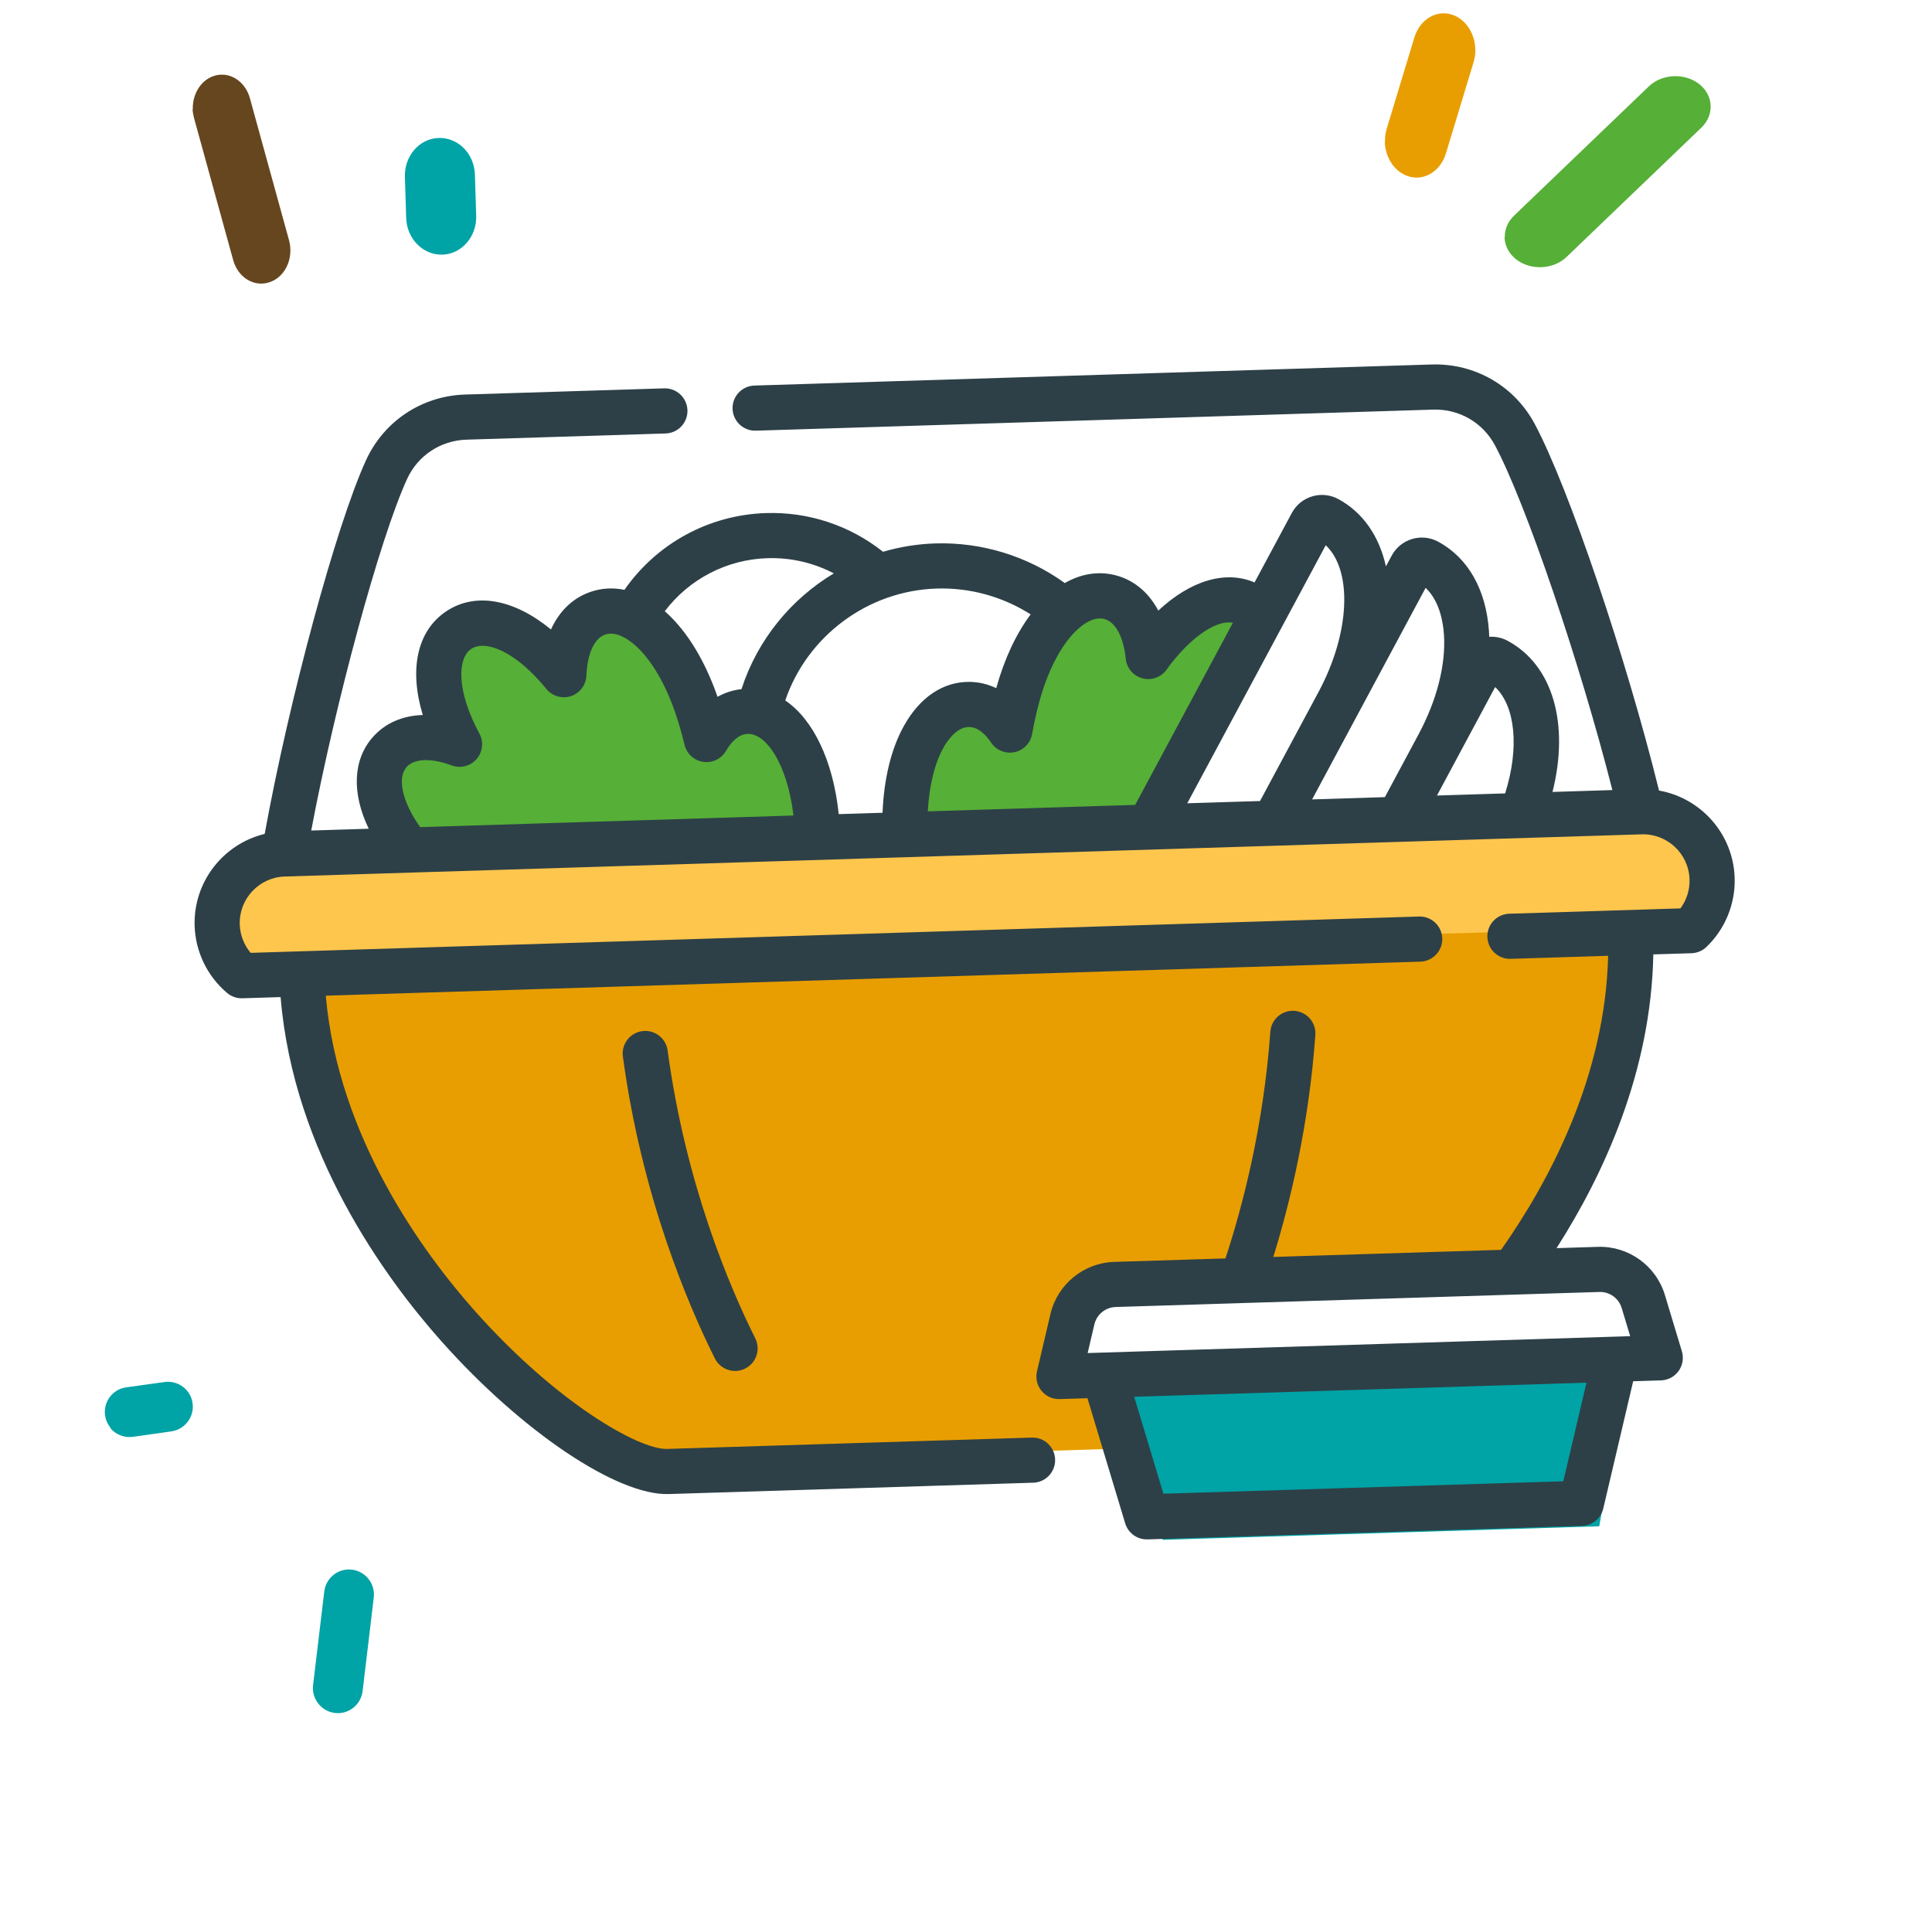
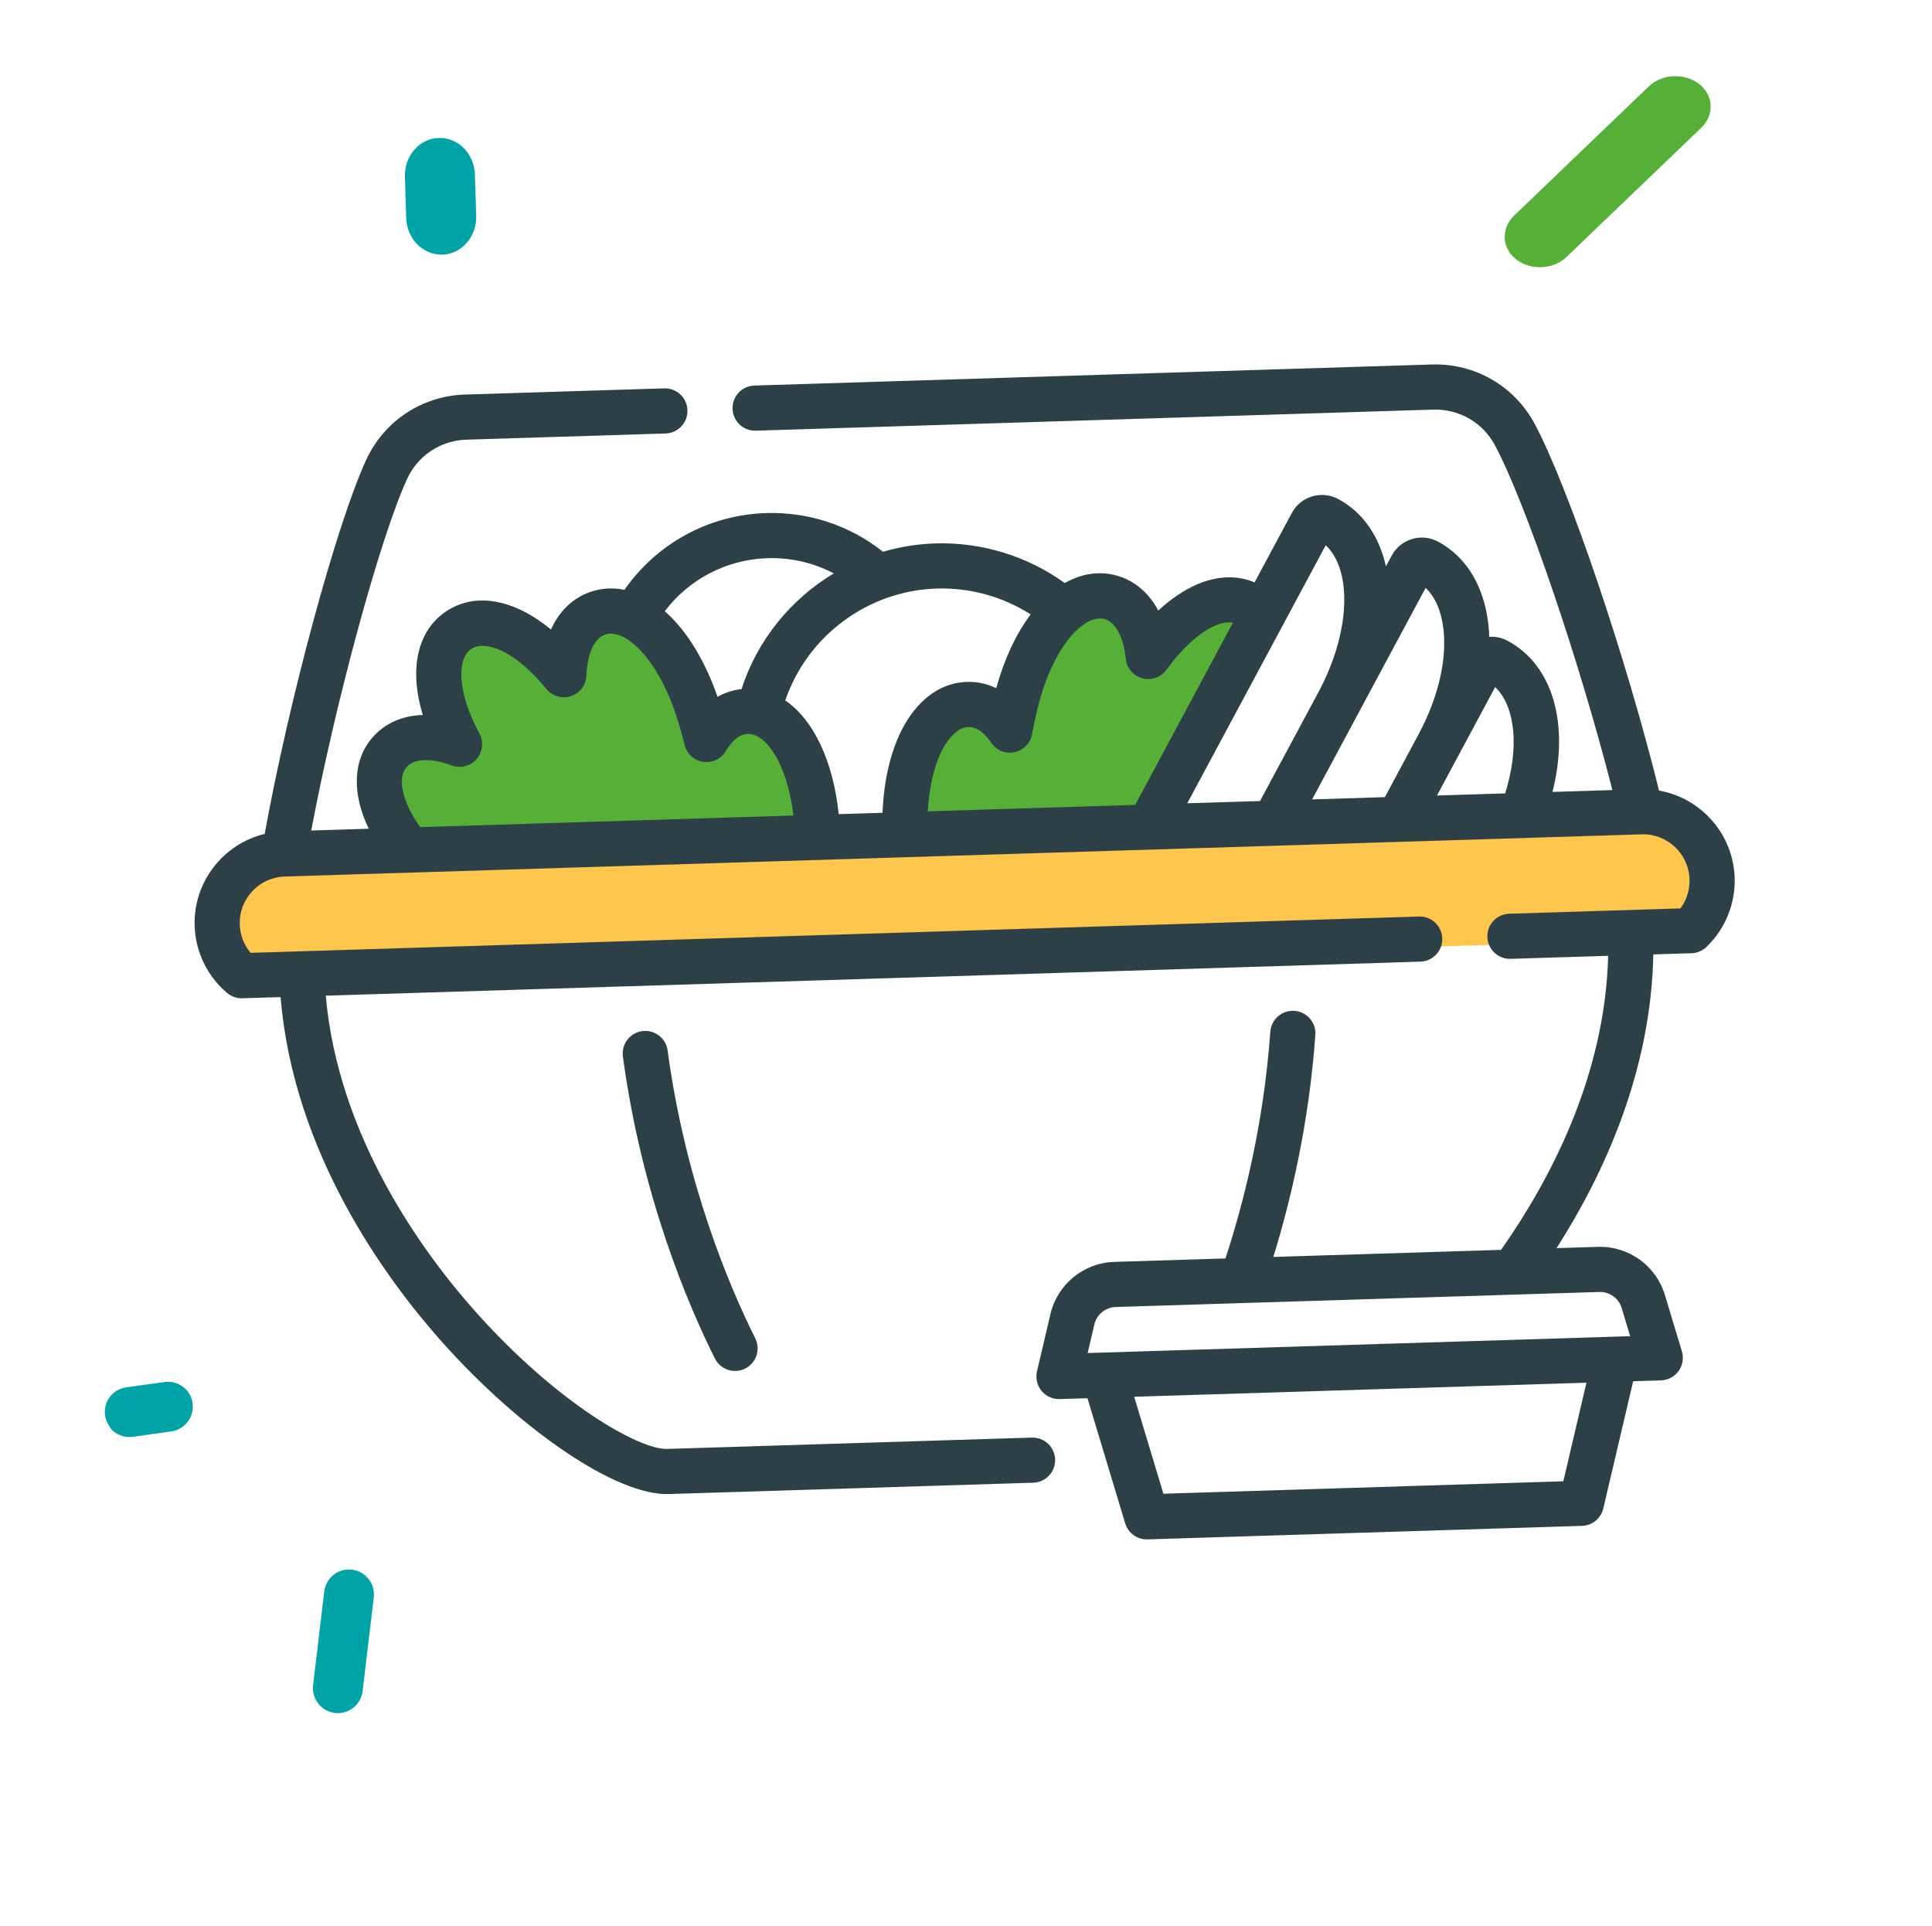
<svg xmlns="http://www.w3.org/2000/svg" width="330" height="329" viewBox="0 0 330 329" fill="none">
  <g clip-path="url(#clip0_754_2970)">
-     <path d="M198.716 262.99C197.393 263.031 193.134 243.216 191.169 233.304L197.725 231.105L278.79 228.585L273.164 260.675L198.716 262.99Z" fill="#00A3A6" />
    <path d="M292.129 144.343L283.707 136.675L58.062 143.69L46.617 144.046L40.199 148.21L37.298 160.194L42.45 167.964L264.825 161.05C272.435 160.153 287.994 158.744 289.351 160.288C290.709 161.831 291.769 150.301 292.129 144.343Z" fill="#FFC64D" />
    <path d="M135.912 125.711L138.068 142.1L154.508 141.589L155.845 131.674L160.471 121.656L166.996 119.808L172.081 124.587L175.114 116.264L179.74 106.247L186.213 102.754L192.79 102.55L196.333 110.668L199.519 107.278L210.874 101.987L215.909 105.122L197.304 141.905L83.865 145.432L70.662 144.196L65.627 141.062L65.32 131.197L70.099 126.112L76.727 127.551L74.827 119.382L76.164 109.467L84.282 105.923L96.046 113.786C96.526 111.576 97.805 106.819 99.079 105.463C100.353 104.107 106.186 104.693 108.943 105.156C113.532 111.596 122.719 124.805 122.76 126.12C122.801 127.435 124.901 124.408 125.946 122.73L135.912 125.711Z" fill="#56AF37" />
-     <path d="M275.904 182.246L280.12 159.076C280.361 157.752 127.872 163.261 51.597 166.181L51.802 172.757C51.853 174.401 57.603 200.553 60.993 203.738C63.706 206.287 75.889 224.12 81.642 232.718L110.153 249.934L192.355 247.378L190.303 234.277L182.082 234.532L181.98 231.244L186.554 219.582L258.893 217.334L275.904 182.246Z" fill="#E89E00" />
    <path d="M283.375 135.02C277.792 112.398 267.931 83.222 262.142 72.407C258.667 65.914 251.929 62.023 244.557 62.252L128.86 65.849C126.732 65.915 125.061 67.694 125.127 69.822C125.193 71.95 126.972 73.622 129.1 73.555L244.797 69.959C249.22 69.821 253.261 72.153 255.345 76.046C260.635 85.928 269.942 113.408 275.406 134.937L265.18 135.255C268.096 123.632 265.253 113.595 257.509 109.439C256.531 108.914 255.45 108.689 254.37 108.76C254.36 108.457 254.35 108.153 254.33 107.854C253.85 100.709 250.76 95.257 245.627 92.503C242.789 90.98 239.24 92.049 237.717 94.888L236.727 96.732C235.586 91.619 232.845 87.52 228.565 85.223C225.727 83.7 222.178 84.77 220.654 87.609L214.287 99.474C209.314 97.349 203.337 99.163 197.846 104.284C196.214 101.21 193.756 99.12 190.66 98.282C187.734 97.49 184.719 97.954 181.876 99.578C175.473 94.965 167.666 92.566 159.749 92.812C156.679 92.908 153.689 93.401 150.83 94.239C145.162 89.741 138.121 87.401 130.849 87.627C121.11 87.93 112.193 92.798 106.66 100.74C104.721 100.336 102.78 100.439 100.909 101.072C97.871 102.1 95.547 104.339 94.11 107.509C87.83 102.343 81.219 101.073 76.221 104.406C71.224 107.739 69.855 114.33 72.212 122.114C68.733 122.224 65.774 123.508 63.656 125.918C60.246 129.8 60.078 135.519 62.983 141.541L53.159 141.846C57.276 120.02 64.858 92.014 69.524 81.822C71.361 77.808 75.25 75.229 79.674 75.091L113.688 74.034C115.816 73.968 117.488 72.189 117.421 70.061C117.355 67.933 115.576 66.261 113.448 66.328L79.434 67.385C72.062 67.614 65.578 71.916 62.513 78.613C57.406 89.767 49.378 119.5 45.21 142.424C38.161 144.125 33.011 150.593 33.245 158.121C33.382 162.548 35.403 166.727 38.789 169.588C39.516 170.203 40.445 170.526 41.397 170.497L47.928 170.294C50.116 196.916 65.88 218.381 75.388 229.068C89.086 244.466 105.409 255.444 114.199 255.171L176.488 253.234C178.616 253.168 180.288 251.389 180.222 249.261C180.156 247.133 178.377 245.461 176.249 245.528L113.959 247.464C109.11 247.615 95.01 239.525 81.148 223.942C72.344 214.045 57.771 194.272 55.645 170.053L242.614 164.241C244.742 164.175 246.414 162.396 246.348 160.268C246.281 158.14 244.503 156.468 242.375 156.534L42.809 162.739C41.67 161.383 41.007 159.671 40.951 157.881C40.815 153.509 44.261 149.84 48.633 149.702C48.636 149.702 48.639 149.702 48.642 149.702C48.648 149.702 48.654 149.701 48.66 149.701L280.385 142.497C280.391 142.497 280.396 142.497 280.402 142.497C280.405 142.497 280.409 142.496 280.412 142.496C284.784 142.363 288.45 145.81 288.586 150.183C288.642 151.973 288.086 153.722 287.034 155.146L257.788 156.056C255.66 156.122 253.988 157.901 254.054 160.029C254.12 162.157 255.899 163.828 258.027 163.762L274.684 163.244C274.182 183.696 264.794 201.522 256.395 213.465L217.491 214.674C220.424 205.2 223.572 192.035 224.672 176.766C224.825 174.643 223.228 172.797 221.104 172.644C218.985 172.492 217.135 174.089 216.982 176.212C215.83 192.202 212.323 205.776 209.317 214.928L190.321 215.519C185.099 215.681 180.617 219.347 179.422 224.434L177.124 234.215C176.85 235.382 177.134 236.61 177.893 237.538C178.651 238.466 179.799 238.987 180.997 238.95L185.746 238.802L192.19 260.172C192.694 261.843 194.257 262.967 196.002 262.913L270.22 260.605C271.964 260.551 273.454 259.332 273.853 257.633L278.958 235.905L283.708 235.757C284.906 235.72 286.018 235.128 286.718 234.154C287.417 233.181 287.625 231.938 287.278 230.791L284.377 221.171C282.869 216.168 278.168 212.787 272.945 212.95L265.873 213.17C274.014 200.443 282.019 182.942 282.399 163.004L288.925 162.801C289.877 162.771 290.784 162.39 291.472 161.732C294.673 158.666 296.43 154.369 296.293 149.943C296.059 142.415 290.516 136.28 283.375 135.02ZM255.386 117.342C258.849 120.65 259.539 127.74 257.089 135.507L245.444 135.869L255.386 117.342ZM243.508 100.401C245.88 102.647 246.493 106.224 246.637 108.37C246.982 113.512 245.434 119.582 242.279 125.462L236.546 136.145L224.12 136.532L232.01 121.828C232.012 121.825 232.013 121.822 232.015 121.82L243.508 100.401ZM226.446 93.121C231.029 97.442 230.646 108.055 225.222 118.171L215.221 136.808L202.794 137.194L226.446 93.121ZM188.645 105.725C190.544 106.239 191.907 108.779 192.291 112.52C192.455 114.115 193.589 115.442 195.139 115.853C196.689 116.263 198.331 115.671 199.263 114.366C202.6 109.694 207.33 105.762 210.589 106.364L193.895 137.471L158.474 138.572C158.716 134.19 159.643 130.382 161.149 127.693C161.887 126.375 163.453 124.175 165.498 124.169C167.162 124.173 168.481 125.621 169.294 126.836C170.169 128.142 171.751 128.786 173.288 128.464C174.827 128.142 176.016 126.917 176.292 125.369C176.634 123.454 177.04 121.627 177.496 119.938C178.883 114.814 181.026 110.576 183.53 108.003C184.585 106.921 186.651 105.185 188.645 105.725ZM176.044 104.933C173.57 108.228 171.562 112.516 170.163 117.531C168.701 116.829 167.137 116.463 165.518 116.459C161.059 116.444 157.123 119.1 154.421 123.928C152.241 127.822 150.984 132.939 150.745 138.813L143.26 139.046C142.301 129.872 138.894 122.875 134.127 119.629C137.884 108.628 148.213 100.885 159.987 100.519C165.67 100.342 171.282 101.899 176.044 104.933ZM131.088 95.334C135.071 95.21 138.961 96.115 142.423 97.928C135.086 102.332 129.371 109.289 126.652 117.697C125.211 117.855 123.835 118.298 122.56 119.011C120.42 112.848 117.398 107.879 113.805 104.621C113.719 104.542 113.631 104.471 113.544 104.395C117.713 98.901 124.116 95.551 131.088 95.334ZM69.448 131.007C70.746 129.529 73.628 129.425 77.155 130.73C78.66 131.287 80.35 130.853 81.401 129.643C82.454 128.432 82.646 126.697 81.886 125.286C77.882 117.853 78.156 112.383 80.498 110.821C82.839 109.26 87.995 111.107 93.319 117.661C94.33 118.905 96.006 119.392 97.527 118.888C99.049 118.382 100.098 116.987 100.162 115.385C100.313 111.627 101.516 109.007 103.38 108.376C105.337 107.713 107.506 109.317 108.625 110.332C111.284 112.744 113.686 116.841 115.389 121.87C115.95 123.526 116.467 125.324 116.928 127.214C117.3 128.742 118.563 129.891 120.118 130.117C121.675 130.343 123.211 129.602 124.003 128.244C124.739 126.981 125.965 125.454 127.626 125.346C130.771 125.139 134.473 130.37 135.53 139.285L71.766 141.268C68.728 136.986 67.789 132.895 69.448 131.007ZM267.024 252.991L198.719 255.114L193.725 238.554L270.979 236.153L267.024 252.991ZM276.995 223.397L278.446 228.207L275.761 228.291L188.463 231.005L185.779 231.088L186.927 226.197C187.325 224.502 188.819 223.28 190.56 223.225L273.184 220.657C274.926 220.602 276.493 221.729 276.995 223.397Z" fill="#2D4047" />
    <path d="M109.698 176.108C107.589 176.393 106.109 178.334 106.393 180.444C109.635 204.472 117.629 223.07 122.107 232.017C122.801 233.406 124.22 234.192 125.676 234.147C126.217 234.13 126.764 233.998 127.279 233.74C129.183 232.787 129.954 230.471 129.001 228.567C124.739 220.048 117.127 202.334 114.035 179.413C113.749 177.303 111.804 175.824 109.698 176.108Z" fill="#2D4047" />
    <path d="M257.032 40.544C256.991 39.231 257.5 37.901 258.612 36.831L281.618 14.767C283.887 12.585 287.732 12.426 290.22 14.34C292.71 16.294 292.859 19.635 290.59 21.817L267.584 43.881C265.315 46.062 261.471 46.221 258.982 44.307C257.714 43.311 257.03 41.938 256.987 40.546" fill="#56AF37" />
-     <path d="M236.573 24.235C236.549 23.483 236.645 22.68 236.865 21.968L241.589 6.389C242.579 3.159 245.634 1.464 248.416 2.648C251.198 3.832 252.682 7.409 251.693 10.639L246.969 26.218C245.98 29.448 242.924 31.142 240.142 29.958C238.015 29.084 236.61 26.728 236.532 24.237" fill="#E89E00" />
    <path d="M69.162 30.197C69.052 26.658 71.623 23.666 74.917 23.564C78.256 23.46 81.007 26.238 81.118 29.826L81.337 36.856C81.447 40.396 78.875 43.388 75.582 43.49C72.288 43.592 69.492 40.816 69.38 37.228L69.162 30.197Z" fill="#00A3A6" />
-     <path d="M32.935 18.625C32.858 16.131 34.257 13.762 36.423 13.006C39.074 12.063 41.884 13.784 42.696 16.815L49.377 41.061C50.189 44.093 48.74 47.281 46.087 48.181C43.436 49.125 40.626 47.404 39.815 44.372L33.133 20.126C33.004 19.614 32.912 19.1 32.897 18.627" fill="#66461E" />
    <path d="M54.424 291.025C53.716 290.156 53.331 289.024 53.475 287.832L55.386 271.816C55.67 269.477 57.777 267.801 60.116 268.084C62.455 268.368 64.105 270.494 63.845 272.812L61.935 288.829C61.65 291.168 59.544 292.844 57.205 292.56C56.057 292.421 55.092 291.845 54.424 291.025Z" fill="#00A3A6" />
    <path d="M18.871 243.845C18.405 243.274 18.069 242.557 17.947 241.748C17.616 239.414 19.248 237.258 21.557 236.946L28.093 236.04C30.427 235.708 32.583 237.339 32.893 239.648C33.224 241.981 31.592 244.137 29.258 244.469L22.697 245.396C21.173 245.605 19.711 244.978 18.801 243.861" fill="#00A3A6" />
  </g>
  <defs>
    <clipPath id="clip0_754_2970">
      <rect width="319" height="319" fill="white" transform="translate(0.711 9.913) rotate(-1.781)" />
    </clipPath>
  </defs>
</svg>